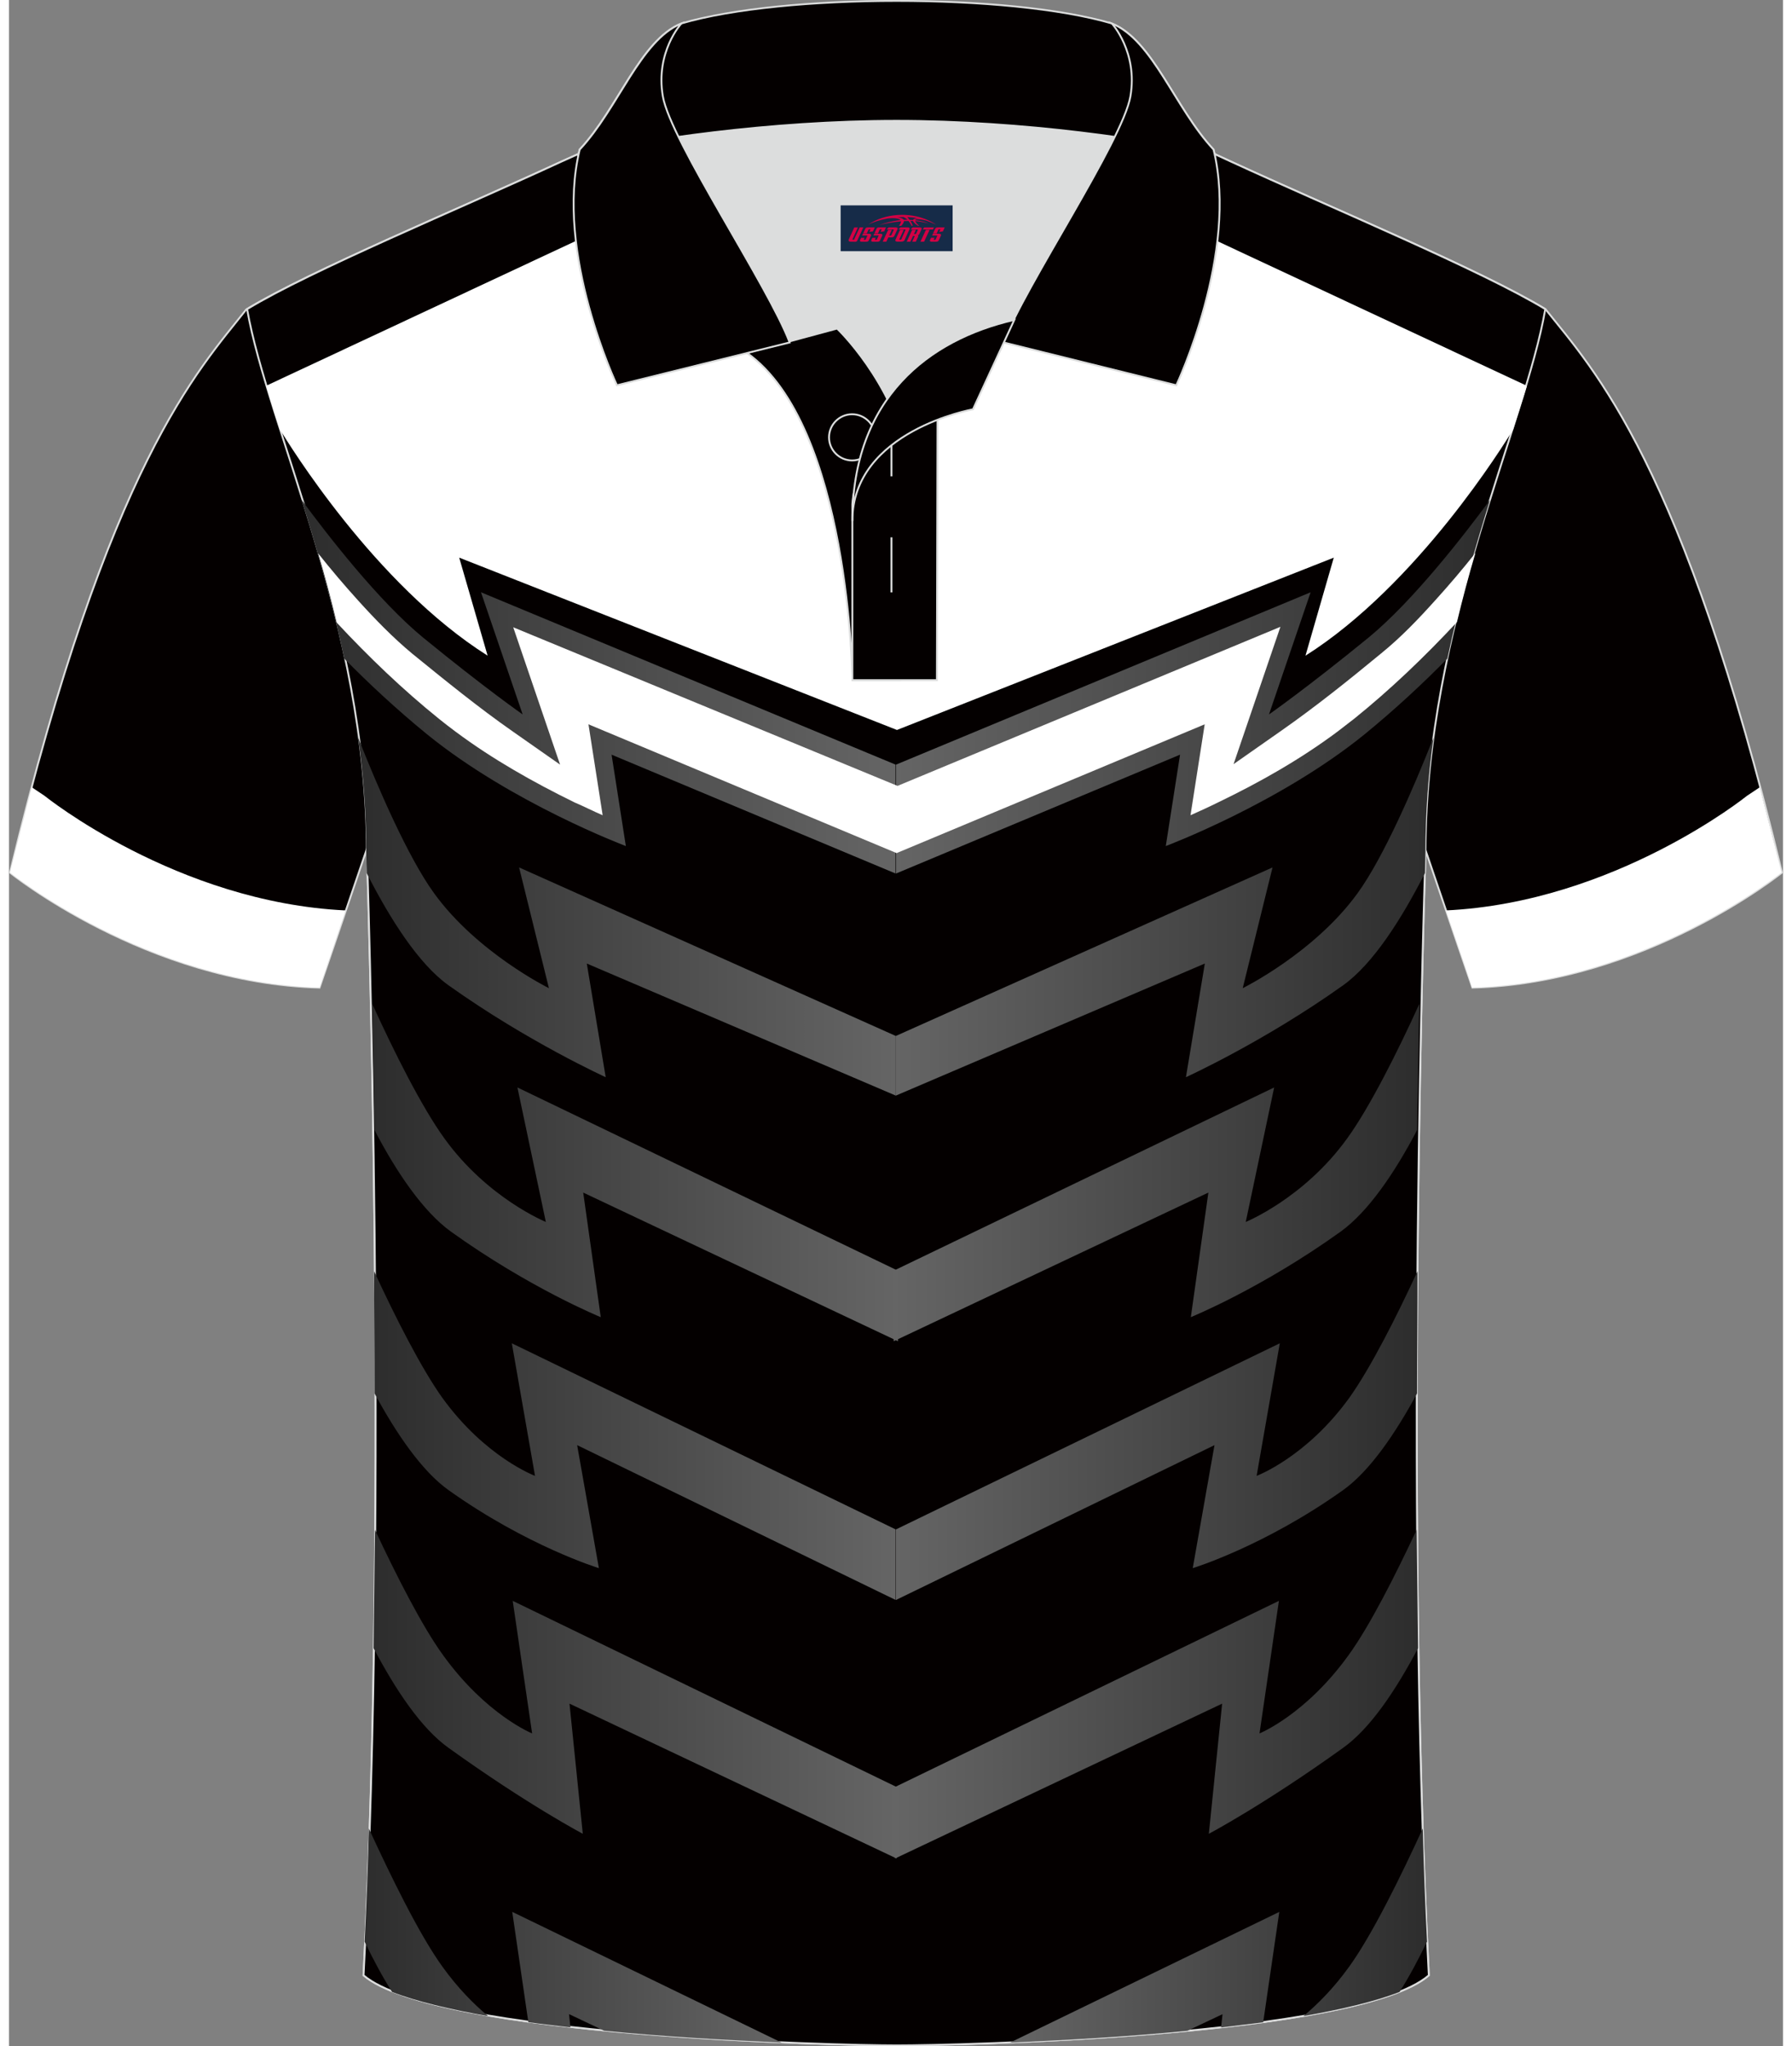
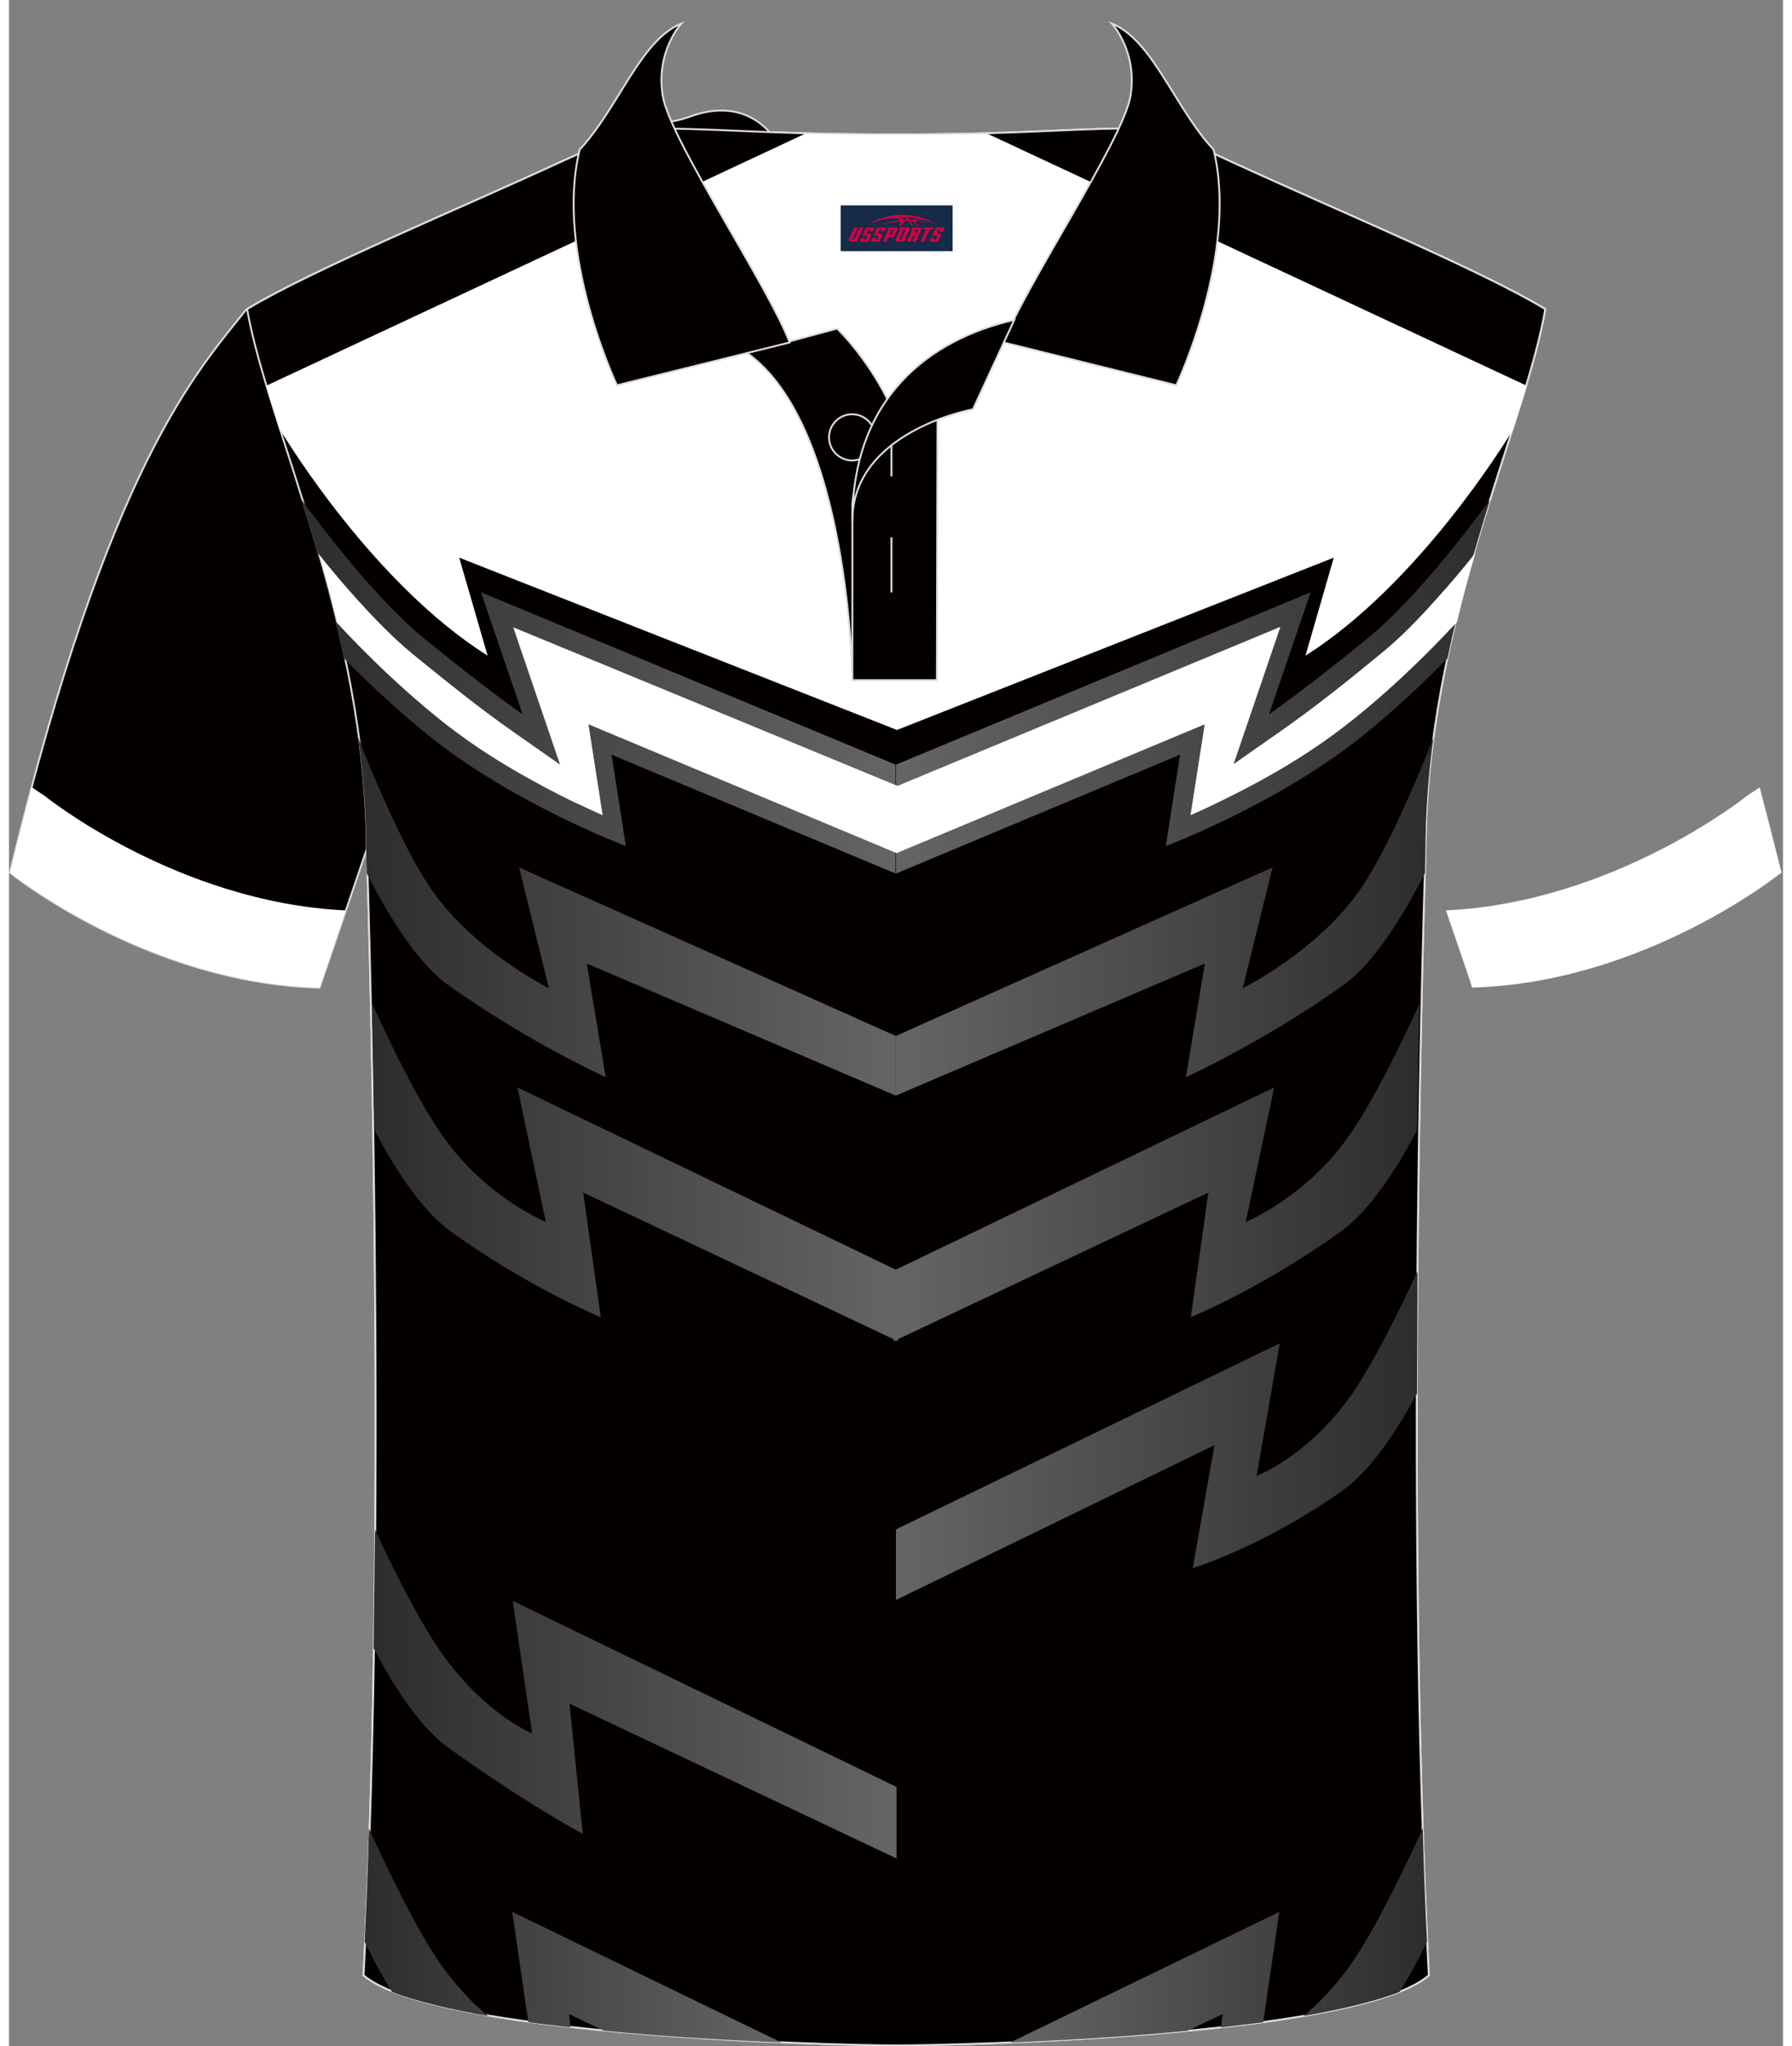
<svg xmlns="http://www.w3.org/2000/svg" version="1.1" id="图层_1" x="0px" y="0px" width="379.8px" height="433.5px" viewBox="0 0 380.25 438.41" enable-background="new 0 0 380.25 438.41" xml:space="preserve">
  <rect x="0" y="0" width="380.25" height="438.41" fill="#808080" stroke="none" />
  <path fill="none" stroke="#DCDDDD" stroke-width="0.4" stroke-miterlimit="22.926" d="M134.23,27.57  c17.55-0.3,25.46,1.22,55.79,1.22h0.3c30.33,0,38.75-1.62,56.3-1.22c3.96,1.72,9.64,4.46,15.22,7  c22.01,10.14,53.76,23.33,67.46,31.65c-4.26,24.96-25.67,67.86-25.67,116.15c0,0-4.67,138.47,0.71,240.82  c-15.22,13.19-101.85,15.01-113.82,15.01l-0.51,0c-11.97,0-98.6-1.93-114.02-15.01c5.38-102.36,0.71-240.82,0.71-240.82  c0-48.29-21.3-91.1-25.67-116.15c13.69-8.32,45.55-21.51,67.46-31.65C124.09,32.04,130.27,29.3,134.23,27.57" />
-   <path fill-rule="evenodd" clip-rule="evenodd" fill="#040000" stroke="#DCDDDD" stroke-width="0.4" stroke-miterlimit="22.926" d="  M329.4,66.32c10.25,12.88,29.42,32.77,50.62,120.62c0,0-29.22,23.64-66.34,24.65c0,0-7.2-21-9.94-29.11  c-20.59-60.56-9.23-111.89-82.07-148.31c-2.64-1.32-7.3-1.93-6.29-3.45c5.38-8.32,13.19-7.61,17.85-6.09  c9.64,3.45,3.14-1.22,12.58,3.14C267.93,37.82,315.71,58,329.4,66.32z" />
  <path fill-rule="evenodd" clip-rule="evenodd" fill="#FFFFFF" d="M308,195.05c36.21-1.72,64.52-24.55,64.52-24.55l2.74-1.83  c1.52,5.78,3.04,11.87,4.67,18.26c0,0-29.22,23.64-66.34,24.65C313.68,211.59,310.84,203.27,308,195.05z" />
  <path fill-rule="evenodd" clip-rule="evenodd" fill="#040000" stroke="#DCDDDD" stroke-width="0.4" stroke-miterlimit="22.926" d="  M50.84,66.32C40.6,79.31,21.43,99.09,0.22,186.94c0,0,29.22,23.64,66.34,24.65c0,0,7.2-21,9.94-29.11  c20.59-60.56,9.23-111.89,82.07-148.31c2.64-1.32,7.3-1.93,6.29-3.45c-5.38-8.32-13.19-7.61-17.85-6.09  c-9.64,3.45-3.14-1.22-12.58,3.14C112.32,37.82,64.54,58,50.84,66.32z" />
  <path fill-rule="evenodd" clip-rule="evenodd" fill="#FFFFFF" d="M72.15,195.05C35.93,193.33,7.63,170.5,7.63,170.5l-2.74-1.83  c-1.52,5.78-3.04,11.87-4.67,18.26c0,0,29.22,23.64,66.34,24.65C66.57,211.59,69.41,203.27,72.15,195.05z" />
  <path fill-rule="evenodd" clip-rule="evenodd" fill="#040000" stroke="#DCDDDD" stroke-width="0.4" stroke-miterlimit="22.926" d="  M190.53,438.21h-0.51c-11.97,0-98.6-1.93-114.02-15.01c5.38-102.36,0.71-240.82,0.71-240.82c0-48.29-21.3-91.1-25.67-116.15  c13.69-8.32,45.55-21.51,67.46-31.65c5.58-2.54,11.77-5.27,15.72-7c17.55-0.3,25.46,1.22,55.79,1.22l0.3,0  c30.33,0,38.75-1.62,56.3-1.22c3.96,1.72,9.64,4.46,15.22,7c22.01,10.14,53.76,23.33,67.46,31.65  c-4.26,24.96-25.67,67.86-25.67,116.15c0,0-4.67,138.47,0.71,240.82C289.13,436.38,202.5,438.21,190.53,438.21z" />
  <path fill-rule="evenodd" clip-rule="evenodd" fill="#FFFFFF" d="M277.89,140.48c24.04-15.22,42.61-45.34,44.53-48.49  c1.01-3.25,2.03-6.29,2.94-9.33L209.82,28.69c-5.38,0.1-11.67,0.2-19.48,0.2h-0.3c-7.81,0-14.1-0.1-19.48-0.2L55.12,82.65  c0.91,2.94,1.83,6.09,2.94,9.33c1.83,3.04,20.39,33.27,44.53,48.49l-6.09-21l93.83,36.92l93.63-36.92L277.89,140.48z" />
  <linearGradient id="SVGID_1_" gradientUnits="userSpaceOnUse" x1="78.152" y1="362.94" x2="190.246" y2="362.94">
    <stop offset="0" style="stop-color:#2D2D2D" />
    <stop offset="1" style="stop-color:#656565" />
  </linearGradient>
  <path fill-rule="evenodd" clip-rule="evenodd" fill="url(#SVGID_1_)" d="M122.99,392.87c0,0-11.77-6.19-28.71-18.36  c-5.88-4.16-11.36-12.38-16.13-21.4c0.1-8.52,0.2-16.94,0.3-25.36c4.46,9.54,10.04,20.59,14.61,26.88  c9.23,12.78,19.07,16.74,19.07,16.74l-4.16-28.4l82.27,39.87v15.32l-70.1-33.17L122.99,392.87z" />
  <linearGradient id="SVGID_2_" gradientUnits="userSpaceOnUse" x1="78.254" y1="307.553" x2="190.043" y2="307.553">
    <stop offset="0" style="stop-color:#2D2D2D" />
    <stop offset="1" style="stop-color:#656565" />
  </linearGradient>
-   <path fill-rule="evenodd" clip-rule="evenodd" fill="url(#SVGID_2_)" d="M126.44,335.96c0,0-15.32-4.67-32.26-16.74  c-5.68-4.06-11.16-12.07-15.82-20.69c0-9.03-0.1-17.75-0.1-26.17c4.46,9.64,10.04,20.69,14.61,27.09  c9.23,12.78,19.88,16.74,19.88,16.74l-4.97-28.4l82.27,39.87v15.12l-68.27-33.17L126.44,335.96z" />
  <linearGradient id="SVGID_3_" gradientUnits="userSpaceOnUse" x1="77.848" y1="251.201" x2="190.55" y2="251.201">
    <stop offset="0" style="stop-color:#2D2D2D" />
    <stop offset="1" style="stop-color:#656565" />
  </linearGradient>
  <path fill-rule="evenodd" clip-rule="evenodd" fill="url(#SVGID_3_)" d="M126.84,282.19c0,0-15.22-6.19-32.16-18.36  c-5.88-4.26-11.56-12.58-16.33-21.71c-0.2-10.04-0.3-19.17-0.51-27.09c4.56,10.04,10.65,22.22,15.52,28.91  c9.23,12.78,21.71,17.85,21.71,17.85l-6.09-28.81l81.56,39.26v15.11l-67.46-31.85L126.84,282.19z" />
  <linearGradient id="SVGID_4_" gradientUnits="userSpaceOnUse" x1="74.845" y1="196.392" x2="190.083" y2="196.392">
    <stop offset="0" style="stop-color:#2D2D2D" />
    <stop offset="1" style="stop-color:#656565" />
  </linearGradient>
  <path fill-rule="evenodd" clip-rule="evenodd" fill="url(#SVGID_4_)" d="M127.9,230.78c0,0-16.74-7.61-33.68-19.68  c-6.39-4.56-12.48-14.1-17.55-24.04c-0.1-2.94-0.1-4.46-0.1-4.46c0-8.42-0.61-16.64-1.72-24.55C79,168.6,85.5,183.61,91.08,191.32  c9.23,12.78,24.65,20.39,24.65,20.39l-6.39-25.87l80.75,36.11v12.78l-66.24-28.3L127.9,230.78z" />
  <linearGradient id="SVGID_5_" gradientUnits="userSpaceOnUse" x1="76.225" y1="414.675" x2="165.596" y2="414.675">
    <stop offset="0" style="stop-color:#2D2D2D" />
    <stop offset="1" style="stop-color:#656565" />
  </linearGradient>
  <path fill-rule="evenodd" clip-rule="evenodd" fill="url(#SVGID_5_)" d="M82.11,426.75c-2.13-3.35-4.06-7-5.88-10.75  c0.41-7.91,0.71-16.03,0.91-24.24c4.67,10.14,10.75,22.62,15.72,29.52c3.35,4.67,6.8,8.12,9.84,10.65  C94.59,430.5,87.28,428.78,82.11,426.75L82.11,426.75L82.11,426.75z M111.32,433.24l-3.45-23.64l57.72,28  c-11.26-0.51-24.85-1.22-38.04-2.54l-7.51-3.55l0.3,2.84C117.21,433.95,114.27,433.65,111.32,433.24z" />
  <linearGradient id="SVGID_6_" gradientUnits="userSpaceOnUse" x1="62.733" y1="147.121" x2="190.043" y2="147.121">
    <stop offset="0" style="stop-color:#2D2D2D" />
    <stop offset="1" style="stop-color:#656565" />
  </linearGradient>
  <path fill-rule="evenodd" clip-rule="evenodd" fill="url(#SVGID_6_)" d="M132.22,181.26c0,0-24.35-9.13-42.61-23.94  c-6.59-5.38-12.68-11.06-17.75-16.23c-2.54-12.07-5.88-23.53-9.13-33.98c5.38,7.3,16.43,21.61,26.07,29.52  c13.29,10.85,21.3,16.43,21.3,16.43l-8.93-26.17l88.86,36.92v23.33l-60.87-25.46L132.22,181.26z" />
  <linearGradient id="SVGID_7_" gradientUnits="userSpaceOnUse" x1="290.281" y1="362.94" x2="402.375" y2="362.94" gradientTransform="matrix(-1 0 0 1 592.296 0)">
    <stop offset="0" style="stop-color:#2D2D2D" />
    <stop offset="1" style="stop-color:#656565" />
  </linearGradient>
-   <path fill-rule="evenodd" clip-rule="evenodd" fill="url(#SVGID_7_)" d="M257.18,392.87c0,0,11.77-6.19,28.71-18.36  c5.88-4.16,11.36-12.38,16.13-21.4c-0.1-8.52-0.2-16.94-0.3-25.36c-4.46,9.54-10.04,20.59-14.61,26.88  c-9.23,12.78-19.07,16.74-19.07,16.74l4.16-28.4l-82.27,39.87v15.32l70.1-33.17L257.18,392.87z" />
  <linearGradient id="SVGID_8_" gradientUnits="userSpaceOnUse" x1="290.383" y1="307.553" x2="402.172" y2="307.553" gradientTransform="matrix(-1 0 0 1 592.296 0)">
    <stop offset="0" style="stop-color:#2D2D2D" />
    <stop offset="1" style="stop-color:#656565" />
  </linearGradient>
  <path fill-rule="evenodd" clip-rule="evenodd" fill="url(#SVGID_8_)" d="M253.73,335.96c0,0,15.32-4.67,32.26-16.74  c5.68-4.06,11.16-12.07,15.82-20.69c0-9.03,0.1-17.75,0.1-26.17c-4.46,9.64-10.04,20.69-14.61,27.09  c-9.23,12.78-19.88,16.74-19.88,16.74l4.97-28.4l-82.27,39.87v15.12l68.27-33.17L253.73,335.96z" />
  <linearGradient id="SVGID_9_" gradientUnits="userSpaceOnUse" x1="289.977" y1="251.201" x2="402.68" y2="251.201" gradientTransform="matrix(-1 0 0 1 592.296 0)">
    <stop offset="0" style="stop-color:#2D2D2D" />
    <stop offset="1" style="stop-color:#656565" />
  </linearGradient>
  <path fill-rule="evenodd" clip-rule="evenodd" fill="url(#SVGID_9_)" d="M253.32,282.19c0,0,15.22-6.19,32.16-18.36  c5.88-4.26,11.56-12.58,16.33-21.71c0.2-10.04,0.3-19.17,0.51-27.09c-4.56,10.04-10.65,22.22-15.52,28.91  c-9.23,12.78-21.71,17.85-21.71,17.85l6.09-28.81l-81.56,39.26v15.11l67.46-31.85L253.32,282.19z" />
  <linearGradient id="SVGID_10_" gradientUnits="userSpaceOnUse" x1="286.974" y1="196.392" x2="402.213" y2="196.392" gradientTransform="matrix(-1 0 0 1 592.296 0)">
    <stop offset="0" style="stop-color:#2D2D2D" />
    <stop offset="1" style="stop-color:#656565" />
  </linearGradient>
  <path fill-rule="evenodd" clip-rule="evenodd" fill="url(#SVGID_10_)" d="M252.27,230.78c0,0,16.74-7.61,33.68-19.68  c6.39-4.56,12.48-14.1,17.55-24.04c0.1-2.94,0.1-4.46,0.1-4.46c0-8.42,0.61-16.64,1.72-24.55c-4.16,10.55-10.65,25.56-16.23,33.27  c-9.23,12.78-24.65,20.39-24.65,20.39l6.39-25.87l-80.75,36.11v12.78l66.24-28.3L252.27,230.78z" />
  <linearGradient id="SVGID_11_" gradientUnits="userSpaceOnUse" x1="288.354" y1="414.675" x2="377.725" y2="414.675" gradientTransform="matrix(-1 0 0 1 592.296 0)">
    <stop offset="0" style="stop-color:#2D2D2D" />
    <stop offset="1" style="stop-color:#656565" />
  </linearGradient>
  <path fill-rule="evenodd" clip-rule="evenodd" fill="url(#SVGID_11_)" d="M298.06,426.75L298.06,426.75  c-5.17,2.03-12.48,3.75-20.59,5.17c3.04-2.54,6.49-5.98,9.84-10.65c4.97-6.9,11.06-19.38,15.72-29.52  c0.2,8.22,0.51,16.33,0.91,24.24C302.12,419.75,300.19,423.4,298.06,426.75L298.06,426.75z M259.81,434.36l0.3-2.84l-7.51,3.55  c-13.19,1.32-26.78,2.03-38.04,2.54l57.72-28l-3.45,23.64C265.9,433.65,262.96,433.95,259.81,434.36z" />
  <linearGradient id="SVGID_12_" gradientUnits="userSpaceOnUse" x1="274.862" y1="147.121" x2="402.173" y2="147.121" gradientTransform="matrix(-1 0 0 1 592.296 0)">
    <stop offset="0" style="stop-color:#2D2D2D" />
    <stop offset="1" style="stop-color:#656565" />
  </linearGradient>
  <path fill-rule="evenodd" clip-rule="evenodd" fill="url(#SVGID_12_)" d="M247.95,181.26c0,0,24.35-9.13,42.61-23.94  c6.59-5.38,12.68-11.06,17.75-16.23c2.54-12.07,5.88-23.53,9.13-33.98c-5.38,7.3-16.43,21.61-26.07,29.52  c-13.29,10.85-21.3,16.43-21.3,16.43l8.93-26.17l-88.86,36.92v23.33l60.87-25.46L247.95,181.26z" />
  <path fill-rule="evenodd" clip-rule="evenodd" fill="#FFFFFF" d="M127.25,174.66l-3.04-19.48l66.04,27.59l66.04-27.59l-3.04,19.48  c2.03-0.91,4.06-1.83,6.09-2.84c8.83-4.26,17.45-9.13,25.46-15.11c1.22-0.91,2.33-1.83,3.55-2.74c7.81-6.29,15.11-13.29,22.01-20.69  c1.22-5.07,2.54-10.04,3.96-14.81c-2.74,3.45-5.58,6.8-8.52,10.04c-3.65,4.06-7.41,8.01-11.67,11.46c-7,5.78-14.1,11.46-21.51,16.64  l-10.14,7.1l10.04-29.42l-82.07,34.08l-82.37-33.98l10.04,29.42l-10.14-7.1c-7.41-5.17-14.51-10.96-21.51-16.64  c-4.16-3.45-8.01-7.41-11.67-11.46c-2.94-3.25-5.78-6.59-8.52-10.04c1.42,4.77,2.74,9.74,3.96,14.81c6.9,7.41,14.2,14.4,22.01,20.69  c1.12,0.91,2.33,1.83,3.55,2.74c7.91,5.88,16.54,10.75,25.46,15.12C123.19,172.74,125.12,173.75,127.25,174.66z" />
  <g>
-     <path fill-rule="evenodd" clip-rule="evenodd" fill="#DCDDDD" d="M188.27,85.47c6.47-9.15,16.42-14.43,27.06-16.91   c5.26-10.69,16.15-27.94,21.71-39.31c-26.88-6.55-66.67-6.55-93.56,0c6.45,13.2,20.09,34.32,23.76,43.9l10.25-2.76   C177.5,70.39,183.53,76.08,188.27,85.47z" />
    <path fill-rule="evenodd" clip-rule="evenodd" fill="#040000" stroke="#DCDDDD" stroke-width="0.4" stroke-miterlimit="22.926" d="   M158.16,75.6l19.34-5.21c0,0,11.79,11.15,15.37,27.96c3.57,16.81-1.87,47.38-1.87,47.38h-10.22   C180.77,145.72,180.24,91.24,158.16,75.6z" />
    <path fill-rule="evenodd" clip-rule="evenodd" fill="#040000" stroke="#DCDDDD" stroke-width="0.4" stroke-miterlimit="22.926" d="   M180.77,108.02v37.7h18.12l0.14-61.03C190.16,87.61,181.27,99.19,180.77,108.02z" />
-     <path fill-rule="evenodd" clip-rule="evenodd" fill="#040000" stroke="#DCDDDD" stroke-width="0.4" stroke-miterlimit="22.926" d="   M122.04,33.25c13.44-3.27,41.09-7.36,68.21-7.36c27.12,0,54.76,4.09,68.21,7.36l-0.28-1.21c-8.27-8.82-12.99-23.43-21.78-27.01   c-10.99-3.23-28.56-4.84-46.15-4.84c-17.57,0-35.16,1.62-46.15,4.84c-8.81,3.59-13.53,18.19-21.78,27.01L122.04,33.25z" />
    <path fill-rule="evenodd" clip-rule="evenodd" fill="#040000" stroke="#DCDDDD" stroke-width="0.4" stroke-miterlimit="22.926" d="   M144.11,5.04c0,0-5.6,6.08-3.96,15.6c1.64,9.53,22.67,40.7,27.18,52.73l-37.02,9.17c0,0-13.45-28.34-7.98-50.5   C130.59,23.23,135.31,8.63,144.11,5.04z" />
    <path fill-rule="evenodd" clip-rule="evenodd" fill="#040000" stroke="#DCDDDD" stroke-width="0.4" stroke-miterlimit="22.926" d="   M236.4,5.04c0,0,5.6,6.08,3.97,15.6c-1.64,9.53-22.67,40.7-27.18,52.73l37.02,9.17c0,0,13.45-28.34,7.98-50.5   C249.93,23.23,245.2,8.63,236.4,5.04z" />
    <path fill-rule="evenodd" clip-rule="evenodd" fill="#040000" stroke="#DCDDDD" stroke-width="0.4" stroke-miterlimit="22.926" d="   M180.72,98.65c2.73,0,4.95-2.22,4.95-4.95s-2.23-4.95-4.95-4.95c-2.73,0-4.95,2.23-4.95,4.95C175.77,96.43,178,98.65,180.72,98.65z   " />
    <line fill-rule="evenodd" clip-rule="evenodd" fill="none" stroke="#DCDDDD" stroke-width="0.4" stroke-miterlimit="22.926" x1="189.15" y1="115.12" x2="189.15" y2="126.92" />
    <line fill-rule="evenodd" clip-rule="evenodd" fill="none" stroke="#DCDDDD" stroke-width="0.4" stroke-miterlimit="22.926" x1="189.15" y1="90.25" x2="189.15" y2="102.06" />
    <path fill-rule="evenodd" clip-rule="evenodd" fill="#040000" stroke="#DCDDDD" stroke-width="0.4" stroke-miterlimit="22.926" d="   M215.48,68.53l-8.85,19.16c0,0-25.86,4.6-25.86,23.92C180.77,85.31,197.13,72.75,215.48,68.53z" />
  </g>
  <g id="tag_logo">
    <rect y="44" fill="#162B48" width="24" height="9.818" x="178.26" />
    <g>
      <path fill="#D30044" d="M194.22,47.19l0.005-0.011c0.131-0.311,1.085-0.262,2.351,0.071c0.715,0.24,1.44,0.54,2.193,0.9    c-0.218-0.147-0.447-0.289-0.682-0.42l0.011,0.005l-0.011-0.005c-1.478-0.845-3.218-1.418-5.1-1.62    c-1.282-0.115-1.658-0.082-2.411-0.055c-2.449,0.142-4.68,0.905-6.458,2.095c1.26-0.638,2.722-1.075,4.195-1.336    c1.467-0.18,2.476-0.033,2.771,0.344c-1.691,0.175-3.469,0.633-4.555,1.075c1.156-0.338,2.967-0.665,4.647-0.813    c0.016,0.251-0.115,0.567-0.415,0.96h0.475c0.376-0.382,0.584-0.725,0.595-1.004c0.333-0.022,0.66-0.033,0.971-0.033    C193.05,47.63,193.26,47.98,193.46,48.37h0.262c-0.125-0.344-0.295-0.687-0.518-1.036c0.207,0,0.393,0.005,0.567,0.011    c0.104,0.267,0.496,0.66,1.058,1.025h0.245c-0.442-0.365-0.753-0.753-0.835-1.004c1.047,0.065,1.696,0.224,2.885,0.513    C196.04,47.45,195.3,47.28,194.22,47.19z M191.78,47.1c-0.164-0.295-0.655-0.485-1.402-0.551    c0.464-0.033,0.922-0.055,1.364-0.055c0.311,0.147,0.589,0.344,0.84,0.589C192.32,47.08,192.05,47.09,191.78,47.1z M193.76,47.15c-0.224-0.016-0.458-0.027-0.715-0.044c-0.147-0.202-0.311-0.398-0.502-0.6c0.082,0,0.164,0.005,0.24,0.011    c0.72,0.033,1.429,0.125,2.138,0.273C194.25,46.75,193.87,46.91,193.76,47.15z" />
      <path fill="#D30044" d="M181.18,48.73L180.01,51.28C179.83,51.65,180.1,51.79,180.58,51.79l0.873,0.005    c0.115,0,0.251-0.049,0.327-0.175l1.342-2.891H182.34L181.12,51.36H180.95c-0.147,0-0.185-0.033-0.147-0.125l1.156-2.504H181.18L181.18,48.73z M183.04,50.08h1.271c0.36,0,0.584,0.125,0.442,0.425L184.28,51.54C184.18,51.76,183.91,51.79,183.68,51.79H182.76c-0.267,0-0.442-0.136-0.349-0.333l0.235-0.513h0.742L183.21,51.32C183.19,51.37,183.23,51.38,183.29,51.38h0.18    c0.082,0,0.125-0.016,0.147-0.071l0.376-0.813c0.011-0.022,0.011-0.044-0.055-0.044H182.87L183.04,50.08L183.04,50.08z M183.86,50.01h-0.78l0.475-1.025c0.098-0.218,0.338-0.256,0.578-0.256H185.58L185.19,49.57L184.41,49.69l0.262-0.562H184.38c-0.082,0-0.12,0.016-0.147,0.071L183.86,50.01L183.86,50.01z M185.45,50.08L185.28,50.45h1.069c0.06,0,0.06,0.016,0.049,0.044    L186.02,51.31C186,51.36,185.96,51.38,185.88,51.38H185.7c-0.055,0-0.104-0.011-0.082-0.06l0.175-0.376H185.05L184.82,51.46C184.72,51.65,184.9,51.79,185.17,51.79h0.916c0.24,0,0.502-0.033,0.605-0.251l0.475-1.031c0.142-0.3-0.082-0.425-0.442-0.425H185.45L185.45,50.08z M186.26,50.01l0.371-0.818c0.022-0.055,0.06-0.071,0.147-0.071h0.295L186.81,49.68l0.791-0.115l0.387-0.845H186.54c-0.24,0-0.48,0.038-0.578,0.256L185.49,50.01L186.26,50.01L186.26,50.01z M188.66,50.47h0.278c0.087,0,0.153-0.022,0.202-0.115    l0.496-1.075c0.033-0.076-0.011-0.12-0.125-0.12H188.11l0.431-0.431h1.522c0.355,0,0.485,0.153,0.393,0.355l-0.676,1.445    c-0.06,0.125-0.175,0.333-0.644,0.327l-0.649-0.005L188.05,51.79H187.27l1.178-2.558h0.785L188.66,50.47L188.66,50.47z     M191.25,51.28c-0.022,0.049-0.06,0.076-0.142,0.076h-0.191c-0.082,0-0.109-0.027-0.082-0.076l0.944-2.051h-0.785l-0.987,2.138    c-0.125,0.273,0.115,0.415,0.453,0.415h0.72c0.327,0,0.649-0.071,0.769-0.322l1.085-2.384c0.093-0.202-0.06-0.355-0.415-0.355    h-1.533l-0.431,0.431h1.38c0.115,0,0.164,0.033,0.131,0.104L191.25,51.28L191.25,51.28z M193.97,50.15h0.278    c0.087,0,0.158-0.022,0.202-0.115l0.344-0.753c0.033-0.076-0.011-0.12-0.125-0.12h-1.402l0.425-0.431h1.527    c0.355,0,0.485,0.153,0.393,0.355l-0.529,1.124c-0.044,0.093-0.147,0.18-0.393,0.18c0.224,0.011,0.256,0.158,0.175,0.327    l-0.496,1.075h-0.785l0.54-1.167c0.022-0.055-0.005-0.087-0.104-0.087h-0.235L193.2,51.79h-0.785l1.178-2.558h0.785L193.97,50.15L193.97,50.15z M196.54,49.24L195.36,51.79h0.785l1.184-2.558H196.54L196.54,49.24z M198.05,49.17l0.202-0.431h-2.1l-0.295,0.431    H198.05L198.05,49.17z M198.03,50.08h1.271c0.36,0,0.584,0.125,0.442,0.425l-0.475,1.031c-0.104,0.218-0.371,0.251-0.605,0.251    h-0.916c-0.267,0-0.442-0.136-0.349-0.333l0.235-0.513h0.742L198.2,51.32c-0.022,0.049,0.022,0.06,0.082,0.06h0.18    c0.082,0,0.125-0.016,0.147-0.071l0.376-0.813c0.011-0.022,0.011-0.044-0.049-0.044h-1.069L198.03,50.08L198.03,50.08z     M198.84,50.01H198.06l0.475-1.025c0.098-0.218,0.338-0.256,0.578-0.256h1.451l-0.387,0.845l-0.791,0.115l0.262-0.562h-0.295    c-0.082,0-0.12,0.016-0.147,0.071L198.84,50.01z" />
    </g>
  </g>
</svg>